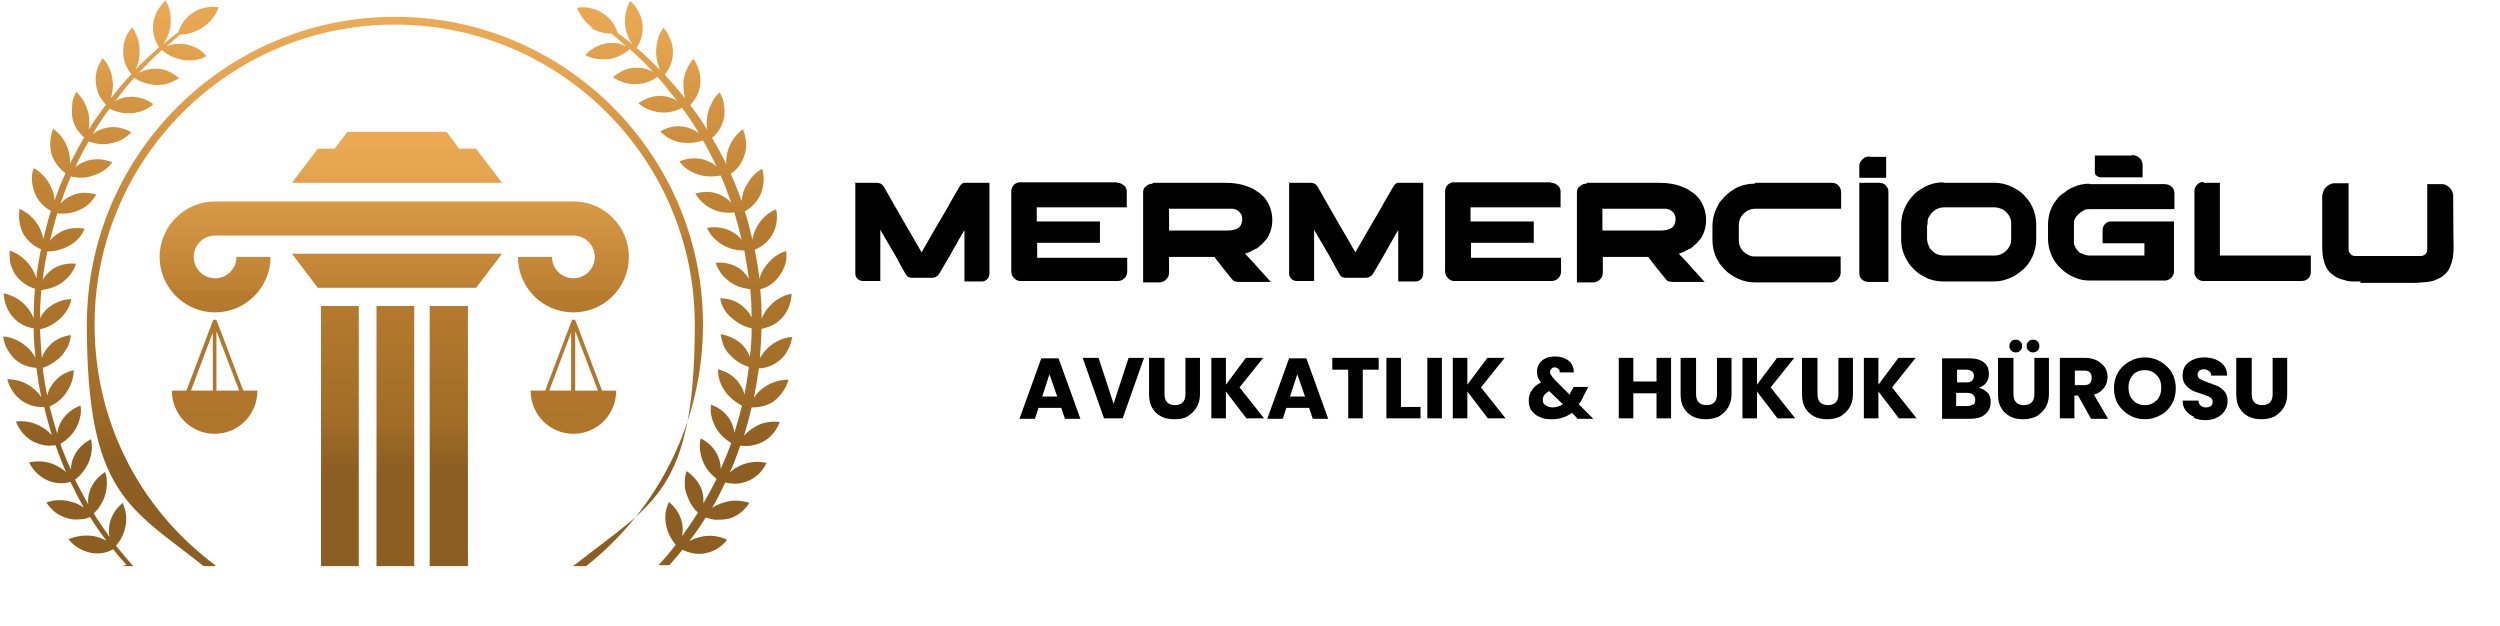
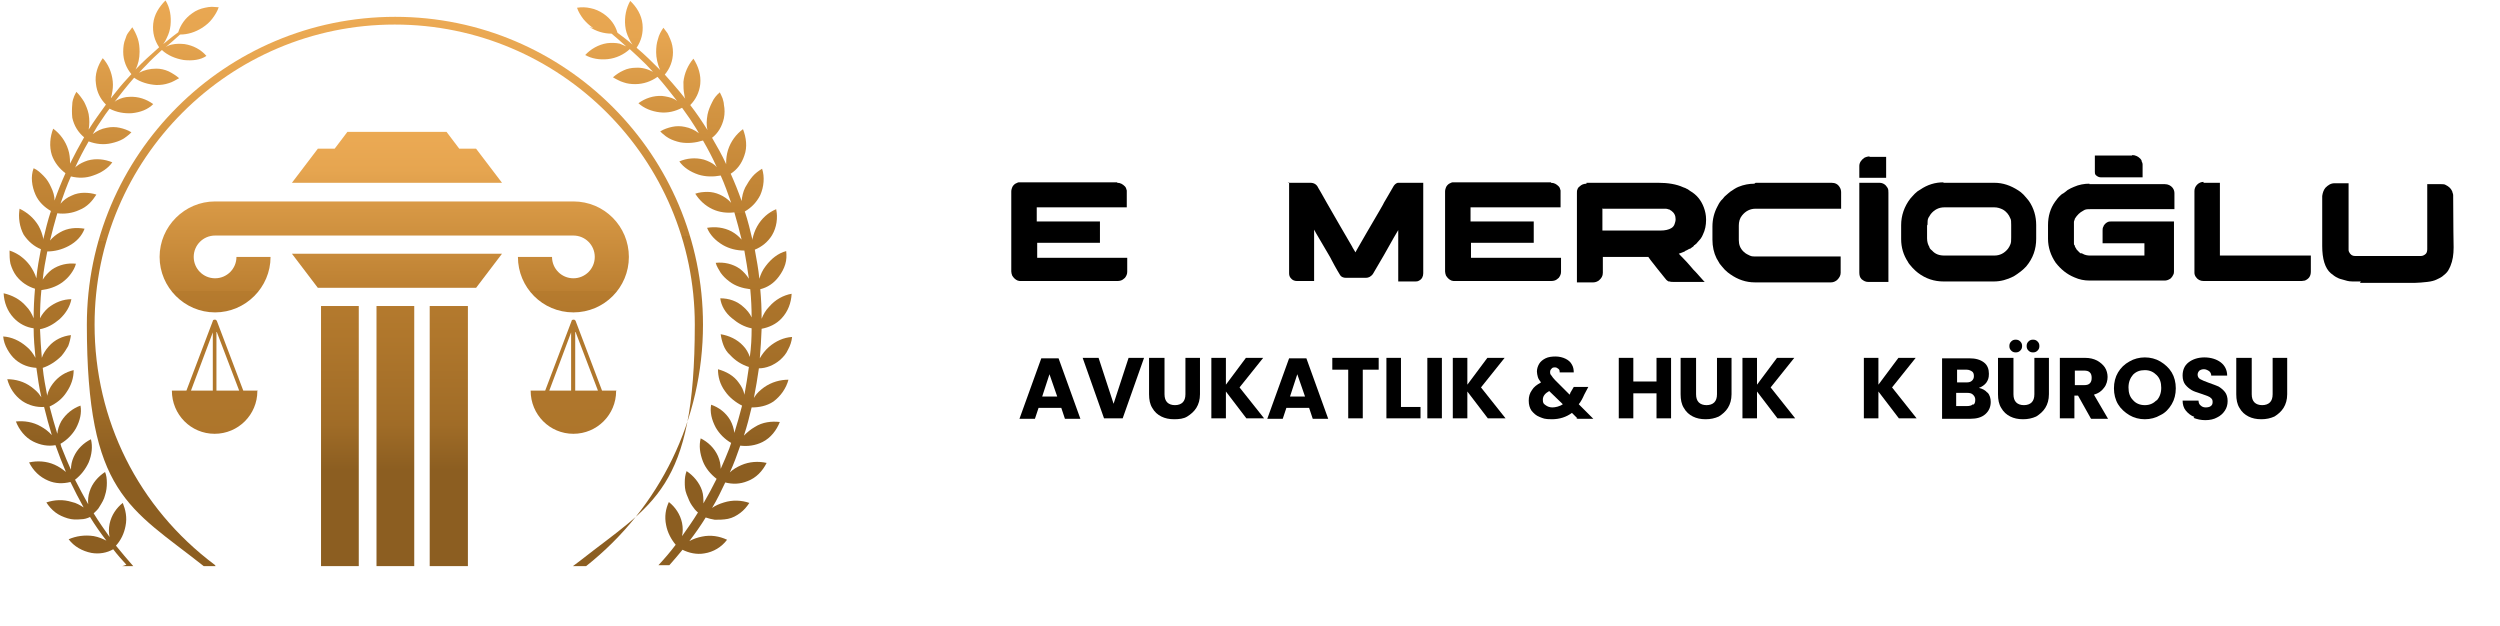
<svg xmlns="http://www.w3.org/2000/svg" id="katman_2" data-name="katman 2" version="1.1" viewBox="0 0 549.8 137.6">
  <defs>
    <style>
      .cls-1 {
        fill: url(#Adsız_degrade_3);
      }

      .cls-1, .cls-2, .cls-3, .cls-4, .cls-5, .cls-6, .cls-7, .cls-8, .cls-9, .cls-10, .cls-11, .cls-12 {
        stroke-width: 0px;
      }

      .cls-2 {
        fill: url(#Adsız_degrade_4);
      }

      .cls-3 {
        fill: url(#Adsız_degrade_2);
      }

      .cls-4 {
        fill: url(#Adsız_degrade_5);
      }

      .cls-5 {
        fill: url(#Adsız_degrade_8);
      }

      .cls-6 {
        fill: url(#Adsız_degrade_6);
      }

      .cls-7 {
        fill: url(#Adsız_degrade_7);
      }

      .cls-8 {
        fill: url(#Adsız_degrade_9);
      }

      .cls-9 {
        fill: url(#Adsız_degrade);
      }

      .cls-10 {
        fill: url(#Adsız_degrade_11);
      }

      .cls-11 {
        fill: url(#Adsız_degrade_10);
      }

      .cls-12 {
        fill: #000;
      }
    </style>
    <linearGradient id="Adsız_degrade" data-name="Adsız degrade" x1="74.7" y1="114.2" x2="74.7" y2="14.7" gradientTransform="translate(0 137.9) scale(1 -1)" gradientUnits="userSpaceOnUse">
      <stop offset="0" stop-color="#ecaa54" />
      <stop offset=".1" stop-color="#e6a550" />
      <stop offset=".2" stop-color="#d69744" />
      <stop offset=".4" stop-color="#bc8032" />
      <stop offset=".4" stop-color="#b67b2e" />
      <stop offset=".5" stop-color="#b0772c" />
      <stop offset=".7" stop-color="#a06c27" />
      <stop offset=".8" stop-color="#8c5e21" />
    </linearGradient>
    <linearGradient id="Adsız_degrade_2" data-name="Adsız degrade 2" x1="87" y1="114.2" x2="87" y2="14.7" gradientTransform="translate(0 137.9) scale(1 -1)" gradientUnits="userSpaceOnUse">
      <stop offset="0" stop-color="#ecaa54" />
      <stop offset=".1" stop-color="#e6a550" />
      <stop offset=".2" stop-color="#d69744" />
      <stop offset=".4" stop-color="#bc8032" />
      <stop offset=".4" stop-color="#b67b2e" />
      <stop offset=".5" stop-color="#b0772c" />
      <stop offset=".7" stop-color="#a06c27" />
      <stop offset=".8" stop-color="#8c5e21" />
    </linearGradient>
    <linearGradient id="Adsız_degrade_3" data-name="Adsız degrade 3" x1="98.7" y1="114.2" x2="98.7" y2="14.7" gradientTransform="translate(0 137.9) scale(1 -1)" gradientUnits="userSpaceOnUse">
      <stop offset="0" stop-color="#ecaa54" />
      <stop offset=".1" stop-color="#e6a550" />
      <stop offset=".2" stop-color="#d69744" />
      <stop offset=".4" stop-color="#bc8032" />
      <stop offset=".4" stop-color="#b67b2e" />
      <stop offset=".5" stop-color="#b0772c" />
      <stop offset=".7" stop-color="#a06c27" />
      <stop offset=".8" stop-color="#8c5e21" />
    </linearGradient>
    <linearGradient id="Adsız_degrade_4" data-name="Adsız degrade 4" x1="86.7" y1="109.3" x2="86.7" y2="21" gradientTransform="translate(0 137.9) scale(1 -1)" gradientUnits="userSpaceOnUse">
      <stop offset="0" stop-color="#ecaa54" />
      <stop offset=".1" stop-color="#e6a550" />
      <stop offset=".2" stop-color="#d69744" />
      <stop offset=".4" stop-color="#bc8032" />
      <stop offset=".4" stop-color="#b67b2e" />
      <stop offset=".5" stop-color="#b0772c" />
      <stop offset=".7" stop-color="#a06c27" />
      <stop offset=".8" stop-color="#8c5e21" />
    </linearGradient>
    <linearGradient id="Adsız_degrade_5" data-name="Adsız degrade 5" x1="87.3" y1="109.3" x2="87.3" y2="21" gradientTransform="translate(0 137.9) scale(1 -1)" gradientUnits="userSpaceOnUse">
      <stop offset="0" stop-color="#ecaa54" />
      <stop offset=".1" stop-color="#e6a550" />
      <stop offset=".2" stop-color="#d69744" />
      <stop offset=".4" stop-color="#bc8032" />
      <stop offset=".4" stop-color="#b67b2e" />
      <stop offset=".5" stop-color="#b0772c" />
      <stop offset=".7" stop-color="#a06c27" />
      <stop offset=".8" stop-color="#8c5e21" />
    </linearGradient>
    <linearGradient id="Adsız_degrade_6" data-name="Adsız degrade 6" x1="87.3" y1="109.3" x2="87.3" y2="21" gradientTransform="translate(0 137.9) scale(1 -1)" gradientUnits="userSpaceOnUse">
      <stop offset="0" stop-color="#ecaa54" />
      <stop offset=".1" stop-color="#e6a550" />
      <stop offset=".2" stop-color="#d69744" />
      <stop offset=".4" stop-color="#bc8032" />
      <stop offset=".4" stop-color="#b67b2e" />
      <stop offset=".5" stop-color="#b0772c" />
      <stop offset=".7" stop-color="#a06c27" />
      <stop offset=".8" stop-color="#8c5e21" />
    </linearGradient>
    <linearGradient id="Adsız_degrade_7" data-name="Adsız degrade 7" x1="124.3" y1="271.3" x2="128" y2="-159.5" gradientTransform="translate(0 137.9) scale(1 -1)" gradientUnits="userSpaceOnUse">
      <stop offset="0" stop-color="#ecaa54" />
      <stop offset=".1" stop-color="#e6a550" />
      <stop offset=".2" stop-color="#d69744" />
      <stop offset=".4" stop-color="#bc8032" />
      <stop offset=".4" stop-color="#b67b2e" />
      <stop offset=".5" stop-color="#b0772c" />
      <stop offset=".7" stop-color="#a06c27" />
      <stop offset=".8" stop-color="#8c5e21" />
    </linearGradient>
    <linearGradient id="Adsız_degrade_8" data-name="Adsız degrade 8" x1="45.4" y1="271.3" x2="49.1" y2="-159.5" gradientTransform="translate(0 137.9) scale(1 -1)" gradientUnits="userSpaceOnUse">
      <stop offset="0" stop-color="#ecaa54" />
      <stop offset=".1" stop-color="#e6a550" />
      <stop offset=".2" stop-color="#d69744" />
      <stop offset=".4" stop-color="#bc8032" />
      <stop offset=".4" stop-color="#b67b2e" />
      <stop offset=".5" stop-color="#b0772c" />
      <stop offset=".7" stop-color="#a06c27" />
      <stop offset=".8" stop-color="#8c5e21" />
    </linearGradient>
    <linearGradient id="Adsız_degrade_9" data-name="Adsız degrade 9" x1="86.1" y1="134.1" x2="87.2" y2="12.5" gradientTransform="translate(0 137.9) scale(1 -1)" gradientUnits="userSpaceOnUse">
      <stop offset="0" stop-color="#ecaa54" />
      <stop offset=".1" stop-color="#e6a550" />
      <stop offset=".2" stop-color="#d69744" />
      <stop offset=".4" stop-color="#bc8032" />
      <stop offset=".4" stop-color="#b67b2e" />
      <stop offset=".5" stop-color="#b0772c" />
      <stop offset=".7" stop-color="#a06c27" />
      <stop offset=".8" stop-color="#8c5e21" />
    </linearGradient>
    <linearGradient id="Adsız_degrade_10" data-name="Adsız degrade 10" x1="23.7" y1="142.9" x2="23.7" y2="13.1" gradientTransform="translate(0 137.9) scale(1 -1)" gradientUnits="userSpaceOnUse">
      <stop offset="0" stop-color="#ecaa54" />
      <stop offset=".1" stop-color="#e6a550" />
      <stop offset=".2" stop-color="#d69744" />
      <stop offset=".4" stop-color="#bc8032" />
      <stop offset=".4" stop-color="#b67b2e" />
      <stop offset=".5" stop-color="#b0772c" />
      <stop offset=".7" stop-color="#a06c27" />
      <stop offset=".8" stop-color="#8c5e21" />
    </linearGradient>
    <linearGradient id="Adsız_degrade_11" data-name="Adsız degrade 11" x1="654" y1="142.9" x2="654" y2="13.1" gradientTransform="translate(803.7 137.9) rotate(-180)" gradientUnits="userSpaceOnUse">
      <stop offset="0" stop-color="#ecaa54" />
      <stop offset=".1" stop-color="#e6a550" />
      <stop offset=".2" stop-color="#d69744" />
      <stop offset=".4" stop-color="#bc8032" />
      <stop offset=".4" stop-color="#b67b2e" />
      <stop offset=".5" stop-color="#b0772c" />
      <stop offset=".7" stop-color="#a06c27" />
      <stop offset=".8" stop-color="#8c5e21" />
    </linearGradient>
  </defs>
  <g>
    <g>
      <g>
        <g>
          <rect class="cls-9" x="70.6" y="67.3" width="8.3" height="57.2" />
          <rect class="cls-3" x="82.8" y="67.3" width="8.3" height="57.2" />
          <polyline class="cls-1" points="102.9 124.5 102.9 67.3 94.5 67.3 94.5 124.5" />
        </g>
        <path class="cls-2" d="M126.1,44.3H47.3c-6.7,0-12.2,5.5-12.2,12.2s5.5,12.2,12.2,12.2,12.2-5.5,12.2-12.2h-7.5c0,2.6-2.1,4.7-4.7,4.7s-4.7-2.1-4.7-4.7,2.1-4.7,4.7-4.7h78.8c2.6,0,4.7,2.1,4.7,4.7s-2.1,4.7-4.7,4.7-4.7-2.1-4.7-4.7h-7.5c0,6.7,5.4,12.2,12.2,12.2s12.2-5.5,12.2-12.2-5.4-12.2-12.2-12.2Z" />
        <polygon class="cls-4" points="110.4 55.8 64.2 55.8 69.9 63.3 104.7 63.3 110.4 55.8" />
        <polygon class="cls-6" points="104.7 32.7 101 32.7 98.2 29 76.4 29 73.6 32.7 69.9 32.7 64.2 40.2 110.4 40.2 104.7 32.7" />
      </g>
      <g>
        <path class="cls-7" d="M135.6,85.9h-3.2l-5.8-15.3c0-.1-.2-.2-.3-.3,0,0-.2,0-.2,0-.2,0-.4.1-.4.3,0,0,0,0,0,0l-5.8,15.3h-3.2c0,5.3,4.2,9.5,9.4,9.5s9.4-4.2,9.4-9.4h0c0,0,0,0,0,0ZM131.5,85.9h-5v-13.1l5,13.1ZM125.6,73.1v12.8h-4.8l4.8-12.8Z" />
        <path class="cls-5" d="M56.7,85.9h-3.2l-5.8-15.3c0-.1-.2-.2-.3-.3,0,0-.2,0-.2,0-.2,0-.4.1-.4.3,0,0,0,0,0,0l-5.8,15.3h-3.2c0,5.3,4.2,9.5,9.4,9.5s9.4-4.2,9.4-9.4h0c0,0,0,0,0,0ZM52.6,85.9h-5v-13.1l5,13.1ZM46.8,73.1v12.8h-4.8l4.8-12.8Z" />
      </g>
    </g>
    <g>
      <path class="cls-8" d="M44.8,124.5h2.6c0-.1-.1-.2-.2-.3-16.8-12.6-26.4-31.8-26.4-52.8,0-36.4,29.6-66,66-66s66,29.6,66,66-9.2,39.3-25.2,51.9c-.4.3-1.3,1-1.6,1.2h2.9c16.3-12.9,25.7-32.3,25.7-53.1,0-37.3-30.3-67.7-67.7-67.7S19.1,34.1,19.1,71.4s9.4,40.2,25.7,53.1Z" />
      <g>
        <path class="cls-11" d="M26.9,124.5h2.4c-1.3-1.5-2.6-3-3.8-4.5,1.1-1.2,1.8-2.7,2.1-4.3.4-1.9,0-3.6-.6-5.1-1.4,1.1-2.5,2.7-2.9,4.6-.2,1-.2,1.9,0,2.9-1.2-1.7-2.4-3.4-3.5-5.2.5-.5,1-.9,1.3-1.5.5-.8,1-1.6,1.2-2.5.3-.9.4-1.8.4-2.7,0-.9-.1-1.7-.4-2.4-1.5,1-2.8,2.4-3.4,4.3-.3.9-.4,1.9-.3,2.8-1-1.8-2-3.6-2.9-5.4,1.3-1,2.3-2.3,3-3.8.7-1.7.9-3.5.5-5.1-1.6.8-3,2.1-3.8,3.9-.4.9-.6,1.8-.6,2.8-.7-1.5-1.3-3-1.9-4.5-.2-.4-.3-.8-.4-1.2,1.4-.8,2.6-2,3.4-3.4.9-1.7,1.3-3.4,1-5-1.7.6-3.2,1.8-4.2,3.4-.5.9-.8,1.8-.9,2.8-.6-2-1.2-4-1.7-6,1.5-.7,2.8-1.7,3.7-3.1,1.1-1.6,1.6-3.2,1.6-4.9-1.8.4-3.4,1.4-4.6,3-.6.8-1,1.6-1.2,2.5,0,0,0,0,0,.2-.4-2.1-.8-4.1-1-6.2,1.5-.5,2.9-1.4,4.1-2.6.6-.7,1.1-1.5,1.5-2.2.3-.8.5-1.6.6-2.4-1.8.2-3.6,1-4.9,2.5-.7.8-1.2,1.6-1.5,2.5-.2-2.1-.3-4.2-.4-6.3,1.6-.3,3-1.1,4.3-2.2,1.4-1.3,2.3-2.8,2.6-4.4-1.8,0-3.6.7-5.1,1.9-.8.7-1.4,1.5-1.8,2.3,0-2.1.1-4.2.3-6.2,1.6-.2,3.2-.7,4.6-1.7.8-.6,1.4-1.2,1.9-1.9.5-.7.9-1.4,1.1-2.2-1.8-.2-3.7.2-5.3,1.3-.8.6-1.5,1.4-2,2.2.2-2.1.6-4.2,1-6.2,1.6,0,3.2-.4,4.7-1.2,1.7-.9,2.9-2.2,3.5-3.8-1.8-.3-3.7-.2-5.4.8-.9.5-1.6,1.1-2.2,1.8,0,0,0,0,0,0,.5-2,1-4,1.6-6,1.6.2,3.3,0,4.8-.7,1.8-.7,2.9-2,3.8-3.4-.9-.3-1.8-.4-2.7-.4-.9,0-1.9.2-2.7.6-1,.4-1.8,1-2.5,1.8.7-2,1.4-4,2.3-6,1.6.4,3.3.4,4.9-.2,1.8-.6,3.3-1.6,4.2-2.9-1.7-.7-3.6-.9-5.4-.4-.9.3-1.8.7-2.5,1.3-.1,0-.2.2-.3.3.9-2,1.9-3.9,3-5.8,1.6.6,3.3.8,5,.4.9-.2,1.8-.5,2.5-.9.4-.2.7-.5,1-.7.3-.2.6-.5.9-.8-.8-.5-1.7-.8-2.6-1-.9-.2-1.9-.2-2.8,0-1.2.2-2.2.7-3.1,1.4.6-1.1,1.3-2.2,2-3.2.5-.8,1.1-1.6,1.7-2.4,1.5.8,3.2,1.1,4.9,1,1.9-.2,3.5-.8,4.7-2-1.5-1.1-3.3-1.7-5.2-1.6-1,0-1.9.3-2.7.7-.2.1-.4.2-.6.4,1.4-1.8,2.8-3.6,4.3-5.3,1.4,1,3.2,1.5,4.9,1.6,1,0,1.8-.1,2.7-.4.4-.1.8-.3,1.2-.5.4-.2.7-.4,1.1-.6-.7-.6-1.5-1.1-2.3-1.5-.9-.4-1.8-.6-2.7-.6-1.4,0-2.7.3-3.8.9.5-.6,1-1.1,1.5-1.6,1.1-1.2,2.3-2.3,3.5-3.4,1.3,1.2,3,1.9,4.8,2.2,1.9.2,3.7,0,5-.9-1.2-1.4-2.9-2.3-4.8-2.6-1-.1-1.9-.1-2.8.1-.5.1-1,.3-1.4.6,1.1-.9,2.2-1.9,3.2-2.8,1.7,0,3.3-.5,4.9-1.5.9-.6,1.6-1.2,2.2-2,.6-.8,1.1-1.6,1.4-2.5-.5,0-1-.1-1.5-.1-.5,0-1,.1-1.5.2-1,.2-2,.6-2.8,1.2-1.6,1.1-2.6,2.6-3.1,4.2-.4.3-.8.6-1.2.9-.7.6-1.4,1.1-2.1,1.7.3-.4.6-.9.8-1.4.4-.8.7-1.7.8-2.7.2-2-.1-3.9-1.1-5.5-1.4,1.4-2.5,3.1-2.7,5.1-.2,2,.3,3.7,1.3,5.2-1.8,1.6-3.6,3.2-5.2,4.9.6-1.1.9-2.5.9-3.9,0-1-.1-2-.4-2.9-.3-.9-.7-1.7-1.2-2.5-.3.4-.6.8-.9,1.2-.3.4-.5.9-.6,1.3-.4.9-.5,1.9-.5,2.9,0,1.9.7,3.6,1.8,4.9-1.1,1.2-2.3,2.5-3.3,3.8-.4.5-.8,1-1.2,1.5,0-.3.2-.6.2-.9.2-.9.3-1.8.2-2.8-.2-2-1-3.8-2.2-5.1-1.1,1.6-1.8,3.6-1.5,5.6.2,1.9,1,3.4,2.2,4.6-1.3,1.8-2.6,3.6-3.8,5.5.2-1.1.2-2.2,0-3.4-.2-1-.6-1.9-1-2.7-.5-.8-1-1.5-1.7-2.2-.2.4-.5.9-.6,1.3-.2.5-.3,1-.3,1.4-.1,1-.1,2,0,3,.4,1.8,1.3,3.2,2.6,4.3-1.1,1.9-2.1,3.8-3.1,5.8v-.3c0-.9-.1-1.9-.4-2.8-.6-1.9-1.8-3.5-3.3-4.6-.7,1.8-.9,3.9-.3,5.8.6,1.7,1.7,3,3,4-.9,2-1.7,4-2.4,6,0-1-.3-2-.8-3-.4-.9-.9-1.7-1.6-2.4s-1.3-1.3-2.2-1.7c-.7,1.8-.4,4,.4,5.8.7,1.6,2,2.8,3.4,3.6-.7,2.1-1.2,4.2-1.7,6.3,0-.1,0-.2,0-.3-.2-.9-.5-1.8-1-2.7-1-1.7-2.5-3-4.2-3.8-.3,2,0,4,.9,5.7,1,1.5,2.3,2.6,3.8,3.2-.4,2.1-.8,4.2-1,6.4-.3-1-.8-1.9-1.4-2.8-1.2-1.6-2.7-2.7-4.5-3.3,0,1,0,2,.2,2.9.3,1,.7,1.9,1.3,2.7,1.1,1.4,2.5,2.3,4.1,2.8-.2,2.2-.3,4.4-.3,6.5-.4-1-.9-1.9-1.7-2.7-1.3-1.5-3.1-2.4-4.9-2.8.1,2,.8,3.9,2.2,5.4,1.2,1.3,2.8,2.1,4.4,2.3,0,2.2.2,4.4.4,6.5-.5-.9-1.1-1.8-2-2.5-1.5-1.3-3.3-2.1-5.1-2.2.1,1,.4,1.9.9,2.8.5.9,1.1,1.7,1.8,2.3,1.4,1.2,3,1.7,4.6,1.8.3,2.2.6,4.3,1.1,6.5,0,0-.1-.2-.2-.3-.5-.8-1.2-1.4-2-2-1.6-1.2-3.5-1.7-5.3-1.7.5,1.9,1.6,3.6,3.3,4.8,1.5,1,3.2,1.4,4.8,1.3.5,2.1,1.1,4.2,1.7,6.2-.7-.8-1.5-1.4-2.4-1.9-1.7-1-3.7-1.3-5.5-1.1.7,1.8,2,3.5,3.8,4.4,1.6.8,3.3,1.1,4.9.8.7,2,1.5,4,2.3,5.9-.7-.6-1.6-1.2-2.5-1.6-1.8-.8-3.8-.9-5.6-.5.9,1.8,2.3,3.2,4.2,4,1.6.7,3.3.7,4.9.3.9,1.9,1.9,3.8,2.9,5.6-.8-.5-1.6-1-2.6-1.2-1.9-.6-3.8-.5-5.6.1.5.8,1.2,1.6,2,2.2.8.6,1.7,1,2.7,1.3s1.9.3,2.9.2c.7,0,1.4-.2,2-.5,1.1,1.8,2.3,3.5,3.6,5.2-.8-.4-1.7-.8-2.8-1-2-.3-3.9,0-5.5.7,1.2,1.6,3,2.6,5,3,1.7.3,3.4,0,4.8-.8.9,1.2,1.9,2.3,2.9,3.4h0Z" />
        <path class="cls-10" d="M129.6,5.9c1.5,1,3.2,1.5,4.9,1.5,1.1.9,2.2,1.9,3.2,2.8-.5-.2-.9-.4-1.4-.6-.9-.2-1.9-.2-2.8-.1-1.9.3-3.6,1.3-4.8,2.6,1.4.8,3.2,1.1,5,.9,1.8-.2,3.5-1,4.8-2.2,1.2,1.1,2.4,2.2,3.6,3.4.5.5,1,1.1,1.5,1.6-1.1-.6-2.4-1-3.8-.9-.9,0-1.9.2-2.7.6-.9.4-1.6.9-2.3,1.5.3.2.7.4,1.1.6.4.2.8.4,1.2.5.8.3,1.7.4,2.6.4,1.8,0,3.5-.6,4.9-1.6,1.5,1.7,2.9,3.5,4.3,5.3-.2-.1-.4-.3-.6-.4-.8-.4-1.8-.6-2.7-.7-1.9-.1-3.7.5-5.2,1.6,1.2,1.1,2.9,1.8,4.7,2,1.7.2,3.4-.2,4.9-1,.6.8,1.1,1.6,1.7,2.4.7,1.1,1.4,2.1,2,3.2-.9-.7-2-1.2-3.1-1.4-.9-.2-1.9-.2-2.8,0-.9.2-1.8.5-2.6,1,.3.3.6.6.9.8.3.3.7.5,1,.7.7.4,1.6.7,2.5.9,1.7.3,3.4.1,5-.4,1.1,1.9,2.1,3.8,3,5.8-.1,0-.2-.2-.3-.3-.7-.6-1.6-1-2.5-1.3-1.9-.5-3.8-.3-5.4.4.9,1.3,2.4,2.3,4.2,2.9,1.6.5,3.3.5,4.9.2.9,2,1.6,4,2.3,6-.7-.8-1.6-1.4-2.5-1.8-.9-.4-1.8-.6-2.7-.6-.9,0-1.9.1-2.7.4.9,1.4,2.1,2.6,3.8,3.4,1.5.7,3.2.9,4.8.7.6,2,1.1,4,1.6,6,0,0,0,0,0,0-.6-.7-1.3-1.3-2.2-1.8-1.7-.9-3.6-1.1-5.4-.8.6,1.5,1.8,2.8,3.5,3.8,1.4.8,3,1.2,4.7,1.2.4,2.1.7,4.2,1,6.2-.5-.8-1.2-1.6-2-2.2-1.6-1.1-3.5-1.5-5.3-1.3.2.8.7,1.5,1.1,2.2.5.7,1.1,1.3,1.9,1.9,1.3,1,2.9,1.5,4.6,1.7.2,2.1.3,4.2.3,6.2-.4-.9-1.1-1.7-1.8-2.3-1.4-1.3-3.2-1.9-5.1-1.9.2,1.6,1.1,3.2,2.6,4.4,1.3,1.1,2.7,1.9,4.3,2.2,0,2.1-.1,4.2-.4,6.3-.3-.9-.8-1.8-1.5-2.5-1.3-1.4-3.1-2.2-4.9-2.5.1.8.3,1.6.6,2.4.3.8.8,1.6,1.5,2.2,1.1,1.2,2.5,2.1,4.1,2.6-.3,2.1-.6,4.1-1,6.2,0,0,0,0,0-.2-.2-.9-.6-1.7-1.2-2.5-1.1-1.6-2.8-2.5-4.6-3,0,1.6.4,3.3,1.6,4.9.9,1.3,2.3,2.4,3.7,3.1-.5,2-1.1,4-1.7,6-.1-.9-.4-1.9-.9-2.8-1-1.7-2.5-2.8-4.2-3.4-.3,1.6.1,3.3,1,5,.8,1.4,2,2.6,3.4,3.4-.1.4-.3.8-.4,1.2-.6,1.5-1.2,3-1.9,4.5,0-.9-.2-1.9-.6-2.8-.8-1.8-2.2-3.1-3.8-3.9-.4,1.6-.2,3.3.5,5.1.6,1.5,1.7,2.8,3,3.8-.9,1.8-1.9,3.7-2.9,5.4,0-.9,0-1.9-.3-2.8-.6-1.8-1.9-3.3-3.4-4.3-.3.8-.4,1.6-.4,2.4,0,.8,0,1.7.4,2.7s.7,1.8,1.2,2.5c.4.6.8,1.1,1.3,1.5-1.1,1.8-2.3,3.5-3.5,5.2.2-.9.2-1.9,0-2.9-.4-1.9-1.5-3.5-2.9-4.6-.7,1.5-1,3.2-.6,5.1.3,1.6,1.1,3.1,2.1,4.3-1.2,1.6-2.5,3.1-3.8,4.5h2.4c1-1.1,1.9-2.2,2.9-3.4,1.4.7,3.1,1.1,4.8.8,2-.3,3.8-1.4,5-3-1.7-.8-3.6-1.1-5.5-.7-1,.2-1.9.5-2.8,1,1.3-1.7,2.5-3.4,3.6-5.2.6.2,1.3.4,2,.5.9,0,1.9,0,2.9-.2s1.9-.7,2.7-1.3c.8-.6,1.4-1.3,2-2.2-1.7-.6-3.7-.7-5.6-.1-1,.3-1.9.7-2.6,1.2,1.1-1.8,2-3.7,2.9-5.6,1.6.4,3.2.4,4.9-.3,1.9-.7,3.3-2.2,4.2-4-1.8-.4-3.8-.3-5.6.5-.9.4-1.8.9-2.5,1.6.9-1.9,1.6-3.9,2.3-5.9,1.6.2,3.3,0,4.9-.8,1.8-.9,3.1-2.6,3.8-4.4-1.8-.2-3.8,0-5.5,1.1-.9.5-1.7,1.2-2.4,1.9.7-2.1,1.2-4.1,1.7-6.2,1.6,0,3.3-.3,4.8-1.3,1.6-1.2,2.8-2.9,3.3-4.8-1.8,0-3.7.5-5.4,1.7-.8.6-1.5,1.2-2,2,0,0-.1.2-.2.3.4-2.1.8-4.3,1.1-6.5,1.6,0,3.3-.7,4.6-1.8.8-.7,1.4-1.4,1.8-2.3.5-.9.8-1.8.9-2.8-1.8.1-3.6.9-5.1,2.2-.8.7-1.5,1.6-2,2.5.2-2.2.3-4.3.4-6.5,1.6-.3,3.2-1,4.4-2.3,1.4-1.5,2.1-3.4,2.2-5.4-1.8.3-3.6,1.3-4.9,2.8-.8.8-1.3,1.7-1.7,2.7,0-2.2-.1-4.4-.3-6.5,1.6-.4,3-1.3,4.1-2.8.6-.8,1.1-1.7,1.4-2.7.3-1,.3-1.9.2-2.9-1.8.5-3.3,1.7-4.5,3.3-.7.9-1.1,1.8-1.4,2.8-.2-2.1-.6-4.2-1-6.4,1.5-.6,2.9-1.7,3.8-3.2,1-1.7,1.3-3.8.9-5.7-1.7.7-3.2,2-4.2,3.8-.5.9-.8,1.8-1,2.7,0,.1,0,.2,0,.3-.5-2.1-1-4.2-1.7-6.3,1.4-.8,2.6-2,3.4-3.6.8-1.8,1-4,.4-5.8-.8.5-1.5,1-2.1,1.7-.6.7-1.1,1.5-1.6,2.4-.5,1-.7,2-.8,3-.7-2-1.5-4-2.4-6,1.4-.9,2.4-2.2,3-4,.7-1.9.4-4-.3-5.8-1.5,1.1-2.7,2.7-3.3,4.6-.3,1-.4,1.9-.4,2.8v.3c-.9-2-2-3.9-3.1-5.8,1.3-1,2.2-2.5,2.6-4.3.2-1,.2-2,0-3,0-.5-.2-1-.3-1.4-.2-.5-.4-.9-.6-1.3-.7.6-1.3,1.3-1.7,2.2-.4.8-.8,1.7-1,2.7-.2,1.2-.3,2.3,0,3.4-1.2-1.9-2.4-3.7-3.8-5.5,1.2-1.2,2-2.8,2.2-4.6.2-2-.4-3.9-1.5-5.6-1.2,1.4-2,3.2-2.2,5.1,0,1,0,1.9.2,2.8,0,.3.1.6.2.9-.4-.5-.8-1-1.2-1.5-1.1-1.3-2.2-2.6-3.3-3.8,1.1-1.3,1.8-3,1.8-4.9,0-1-.2-2-.6-2.9-.2-.5-.4-.9-.6-1.3-.3-.4-.6-.8-.9-1.2-.5.7-1,1.6-1.2,2.5-.3.9-.4,1.8-.4,2.9s.3,2.7.9,3.9c-1.7-1.7-3.4-3.4-5.2-4.9,1-1.5,1.5-3.2,1.3-5.2-.2-2-1.3-3.8-2.7-5.1-.9,1.6-1.3,3.5-1.1,5.5.1,1,.4,1.9.8,2.7.2.5.5,1,.8,1.4-.7-.6-1.4-1.2-2.1-1.7-.4-.3-.8-.6-1.2-.9-.5-1.7-1.5-3.1-3.1-4.2-.9-.6-1.8-1-2.8-1.2-.5-.1-1-.2-1.5-.2-.5,0-1,0-1.5.1.3.9.8,1.7,1.4,2.5.6.7,1.3,1.4,2.2,2h0Z" />
      </g>
    </g>
  </g>
  <g>
    <g>
-       <path class="cls-12" d="M187.8,40.2h5c.8,0,1.4.4,1.7,1.1.1.2.8,1.3,2,3.5,1.8,3.1,3.6,6.3,5.5,9.5,0,.1.3.5.7,1.2h0c0-.1.9-1.6,2.5-4.4,2.4-4.1,3.7-6.3,3.8-6.6.1-.2.8-1.3,2.1-3.6.2-.3.5-.6.9-.7.2,0,.4,0,.7,0h4.9s0,0,0,0v19.9c0,.7-.3,1.3-.9,1.6-.3.2-.6.2-.8.2h-3.8s0,0,0,0v-11.3c-.2.3-1.3,2.2-3.2,5.6l-2.4,4.1c-.4.5-.9.8-1.5.8h-4.4c-.6,0-1.1-.2-1.4-.8,0,0-.7-1.1-1.8-3.2,0-.1-.9-1.6-2.6-4.5-.6-1-1-1.7-1.2-2.1v11.3s0,0,0,0h-3.8c-.5,0-1-.2-1.3-.6-.3-.3-.4-.7-.4-1.1v-20s0,0,0,0Z" />
      <path class="cls-12" d="M245.7,40.2c.7,0,1.2.3,1.7.8.2.2.3.5.4.9,0,.1,0,.3,0,.5v3.2h-19.8v3.1h13.9v4.7h-13.8v3.3h19.8s0,0,0,0v3.1c0,.5-.2.9-.5,1.3-.2.2-.4.3-.5.4-.3.2-.7.3-1.2.3h-21.3c-.1,0-.3,0-.6-.1-.5-.2-.9-.6-1.2-1.1-.1-.3-.2-.6-.2-.9v-11c0-.5,0-2.3,0-5.2v-1.4c0-.3.1-.7.3-1.1.2-.3.5-.6.8-.7.2-.1.4-.2.5-.2,0,0,.2,0,.3,0h21.4Z" />
-       <path class="cls-12" d="M253.5,40.2h15.8c2.1,0,4,.3,5.5,1,.3.1.6.2.7.3.3.1.5.3.8.5,1.4.8,2.4,2,3,3.6.3.8.5,1.7.5,2.6v.2c0,1.1-.2,2.2-.7,3.2-.1.3-.3.6-.5.9-.2.2-.4.5-.7.8-.1.1-.2.3-.4.4l-.2.2h-.1c0,0-.2.3-.2.3-.2.1-.4.3-.7.5,0,0,0,0-.1,0-.3.1-.5.3-.8.4-.1,0-.2.1-.3.2-.4.2-.8.3-1.3.5,1.3,1.3,2.2,2.3,2.7,2.9.3.4.6.7,1,1.1.6.7,1.2,1.3,1.7,1.9.2.2.3.3.3.3h-6.8c-.4,0-.7,0-.9-.1,0,0-.1,0-.2,0,0,0-.1,0-.2-.1-.2-.1-.5-.4-.7-.7-1-1.2-2-2.5-3.1-3.9l-.5-.7s0,0-.2,0c-.6,0-2.6,0-5.8,0h-4v3.5c0,.7-.3,1.2-.9,1.7-.3.2-.7.4-1.2.4h-3.6v-19.6c0-.4,0-.6.1-.8,0-.1.1-.3.2-.4,0-.1.2-.2.3-.3.4-.4.9-.6,1.5-.6ZM257.1,45.8v4.9h12.8c1,0,1.8-.2,2.3-.5.4-.2.7-.6.8-1,.1-.3.2-.6.2-1,0-.8-.3-1.4-1-1.9-.1,0-.2-.1-.3-.2,0,0,0,0,0,0-.2,0-.5-.2-.9-.2-.1,0-.3,0-.5,0h-13.3Z" />
      <path class="cls-12" d="M283.2,40.2h5c.8,0,1.4.4,1.7,1.1.1.2.8,1.3,2,3.5,1.8,3.1,3.6,6.3,5.5,9.5,0,.1.3.5.7,1.2h0c0-.1.9-1.6,2.5-4.4,2.4-4.1,3.7-6.3,3.8-6.6.1-.2.8-1.3,2.1-3.6.2-.3.5-.6.9-.7.2,0,.4,0,.7,0h4.9s0,0,0,0v19.9c0,.7-.3,1.3-.9,1.6-.3.2-.6.2-.8.2h-3.8s0,0,0,0v-11.3c-.2.3-1.3,2.2-3.2,5.6l-2.4,4.1c-.4.5-.9.8-1.5.8h-4.4c-.6,0-1.1-.2-1.4-.8,0,0-.7-1.1-1.8-3.2,0-.1-.9-1.6-2.6-4.5-.6-1-1-1.7-1.2-2.1v11.3s0,0,0,0h-3.8c-.5,0-1-.2-1.3-.6-.3-.3-.4-.7-.4-1.1v-20s0,0,0,0Z" />
      <path class="cls-12" d="M341.1,40.2c.7,0,1.2.3,1.7.8.2.2.3.5.4.9,0,.1,0,.3,0,.5v3.2h-19.8v3.1h13.9v4.7h-13.8v3.3h19.8s0,0,0,0v3.1c0,.5-.2.9-.5,1.3-.2.2-.4.3-.5.4-.3.2-.7.3-1.2.3h-21.3c-.1,0-.3,0-.6-.1-.5-.2-.9-.6-1.2-1.1-.1-.3-.2-.6-.2-.9v-11c0-.5,0-2.3,0-5.2v-1.4c0-.3.1-.7.3-1.1.2-.3.5-.6.8-.7.2-.1.4-.2.5-.2,0,0,.2,0,.3,0h21.4Z" />
      <path class="cls-12" d="M348.9,40.2h15.8c2.1,0,4,.3,5.5,1,.3.1.6.2.7.3.3.1.5.3.8.5,1.4.8,2.4,2,3,3.6.3.8.5,1.7.5,2.6v.2c0,1.1-.2,2.2-.7,3.2-.1.3-.3.6-.5.9-.2.2-.4.5-.7.8-.1.1-.2.3-.4.4l-.2.2h-.1c0,0-.2.3-.2.3-.2.1-.4.3-.7.5,0,0,0,0-.1,0-.3.1-.5.3-.8.4-.1,0-.2.1-.3.2-.4.2-.8.3-1.3.5,1.3,1.3,2.2,2.3,2.7,2.9.3.4.6.7,1,1.1.6.7,1.2,1.3,1.7,1.9.2.2.3.3.3.3h-6.8c-.4,0-.7,0-.9-.1,0,0-.1,0-.2,0,0,0-.1,0-.2-.1-.2-.1-.5-.4-.7-.7-1-1.2-2-2.5-3.1-3.9l-.5-.7s0,0-.2,0c-.6,0-2.6,0-5.8,0h-4v3.5c0,.7-.3,1.2-.9,1.7-.3.2-.7.4-1.2.4h-3.6v-19.6c0-.4,0-.6.1-.8,0-.1.1-.3.2-.4,0-.1.2-.2.3-.3.4-.4.9-.6,1.5-.6ZM352.4,45.8v4.9h12.8c1,0,1.8-.2,2.3-.5.4-.2.7-.6.8-1,.1-.3.2-.6.2-1,0-.8-.3-1.4-1-1.9-.1,0-.2-.1-.3-.2,0,0,0,0,0,0-.2,0-.5-.2-.9-.2-.1,0-.3,0-.5,0h-13.3Z" />
      <path class="cls-12" d="M386.1,40.2h16.7c.8,0,1.4.3,1.8,1,.2.3.3.7.3,1.1v3.6h-18.8c-1.2,0-2.2.5-3,1.5-.5.6-.7,1.4-.7,2.2v3.2c0,1,.3,1.8,1,2.5.3.3.6.5.8.6.2.1.4.2.6.3.4.2.8.2,1,.2h19v3.6c0,.6-.3,1.1-.8,1.6-.4.3-.8.5-1.3.5h-16.8c-1.9,0-3.7-.6-5.4-1.8-.3-.2-.7-.5-1.2-1-.5-.6-.9-1-1.1-1.3-.3-.5-.5-.9-.7-1.2-.6-1.2-.9-2.6-.9-4.1v-2.9c0-1.6.4-3.1,1.1-4.4.2-.4.4-.8.8-1.3,0,0,.2-.2.3-.3.2-.2.3-.4.5-.6.6-.5,1-.9,1.3-1.1.6-.4,1.2-.8,1.7-1,1.2-.5,2.4-.7,3.5-.7Z" />
      <path class="cls-12" d="M411.1,34.5h3.7v4.6h-5.9v-2.6c0-.7.4-1.3,1.1-1.8.4-.2.8-.3,1.2-.3ZM408.9,40.2h4.4c.8,0,1.4.4,1.8,1.1.2.3.2.7.2,1.1v19.6h-4.5c-.5,0-.9-.2-1.4-.6-.4-.4-.5-.9-.5-1.5v-19.6Z" />
      <path class="cls-12" d="M427.4,40.2h11.2c1.9,0,3.6.6,5.3,1.7.3.2.6.4,1,.8,0,0,.1.1.2.2.5.6.9,1,1.1,1.3,1.1,1.6,1.6,3.4,1.6,5.3v3c0,2.3-.7,4.3-2.2,6.1-.5.5-.9.9-1.2,1.1-.5.4-1.1.8-1.6,1.1-1.4.7-2.8,1.1-4.3,1.1h-11.1c-2,0-3.9-.6-5.6-1.9-.3-.2-.7-.6-1.2-1.1-.5-.6-.9-1-1-1.3-1-1.5-1.5-3.2-1.5-5v-3.1c0-2.1.7-4.1,2-5.8.2-.2.5-.6,1-1.1.4-.4.8-.7,1.2-.9,1.6-1.1,3.3-1.6,5.1-1.6ZM423.8,49.6v2.8c0,.8.2,1.4.5,1.9,0,.2.2.5.6.8.7.8,1.6,1.1,2.7,1.1h11c1.2,0,2.2-.5,3-1.5.2-.3.4-.6.5-.9.2-.4.2-.9.2-1.6v-2.7c0-.7,0-1.2-.2-1.5-.3-.8-.9-1.5-1.6-1.9-.6-.3-1.2-.5-1.9-.5h-11c-1.2,0-2.2.5-3,1.5-.2.3-.4.6-.5.8-.2.4-.2.9-.2,1.5Z" />
      <path class="cls-12" d="M459.5,40.5h10.8s5.8,0,5.8,0c.7,0,1.3.3,1.7.8.3.4.4.8.4,1.2v3.5h-18.5c-.6,0-1.1,0-1.5.3-.8.4-1.4,1-1.9,1.8,0,.2-.2.5-.2.7,0,.2,0,.6,0,1.1v2.6c0,.5,0,.8,0,1,0,.2,0,.4.2.5,0,0,0,0,0,.1,0,.2.2.4.3.6,0,.1.2.3.4.5.3.3.4.4.5.5,0,0,.1,0,.2,0,0,0,.2,0,.3.1.5.3,1.1.4,1.6.4h12v-2.7h-9.2v-2.8c0-.3,0-.6.2-.9,0-.2.2-.3.3-.5.2-.2.3-.3.5-.4.3-.2.7-.2,1.1-.2h13.6v11c0,.2,0,.5-.2.8-.1.2-.2.4-.4.6-.2.2-.3.3-.4.3-.3.2-.7.3-1,.3h-16.6c-1.1,0-2.2-.2-3.3-.7-1.7-.7-3-1.8-4.1-3.2-1.1-1.6-1.7-3.4-1.7-5.3v-3c0-1.9.5-3.7,1.6-5.2.2-.2.4-.6.8-1,.4-.4.6-.6.8-.7,0,0,.1,0,.2-.1.4-.3.7-.5.9-.7.5-.3.9-.5,1.4-.7,1.1-.5,2.3-.7,3.4-.7ZM468.9,34.1c.7,0,1.3.3,1.8.8.2.2.3.4.3.6.1.2.2.4.2.7v2.8h-9.2c-.4,0-.8-.2-1.1-.5-.2-.2-.2-.5-.2-.7v-3.6h8.2ZM461.5,35.2h6.1c.5,0,.9.2,1.3.6.1.2.2.3.2.4,0,.1.1.3.1.5v2.1h-6.8c-.3,0-.6-.1-.8-.4-.1-.2-.2-.4-.2-.5v-2.8Z" />
      <path class="cls-12" d="M484.6,40.2h3.6c0,0,0,.1,0,.2,0,0,0,0,0,0v15h0s0,0,0,0c0,0,0,0,0,0h0v.8h20v3.5c0,1-.4,1.6-1.3,2-.2,0-.5.1-.7.1h-21.6c-.7,0-1.3-.3-1.7-.9-.2-.3-.3-.6-.3-.9v-18c0-.5.2-1,.6-1.4.4-.4.9-.6,1.4-.6Z" />
      <path class="cls-12" d="M519.2,61.9c-.8,0-1.4,0-1.8,0-.3,0-.9,0-1.8-.3-.7-.2-1.2-.3-1.5-.5-.5-.2-1-.6-1.5-1-1.3-1.1-1.9-3.2-1.9-6v-11c.1-.7.3-1.3.7-1.8.6-.6,1.2-1,2-1h3.1v14.6c0,.2,0,.3.1.5.3.6.7.9,1.3.9h14.5c.4,0,.8-.2,1.1-.5.2-.2.3-.6.3-1v-14.3h0s0,0,0,0h3.1c.4,0,.7,0,1,.2.6.3,1.1.7,1.4,1.4,0,.2.2.5.2.8,0,6.8.1,10.7.1,11.5,0,1.6-.2,2.9-.7,4.1-.1.3-.3.6-.5,1-.3.5-.8.9-1.3,1.3-.4.3-.9.5-1.3.7-.4.2-1.1.4-2,.5-1,.1-1.9.2-2.6.2h-12.2Z" />
    </g>
    <g>
      <path class="cls-12" d="M233.4,89.7h-5l-.8,2.4h-3.4l4.8-13.3h3.8l4.8,13.3h-3.4l-.8-2.4ZM232.5,87.2l-1.7-4.9-1.6,4.9h3.3Z" />
      <path class="cls-12" d="M251.6,78.7l-4.7,13.3h-4.1l-4.7-13.3h3.5l3.3,10.1,3.3-10.1h3.4Z" />
      <path class="cls-12" d="M256.1,78.7v8c0,.8.2,1.4.6,1.8s1,.6,1.7.6,1.3-.2,1.7-.6c.4-.4.6-1,.6-1.8v-8h3.2v8c0,1.2-.3,2.2-.8,3-.5.8-1.2,1.4-2,1.9s-1.8.6-2.9.6-2-.2-2.8-.6c-.8-.4-1.5-1-2-1.9-.5-.8-.7-1.8-.7-3v-8h3.2Z" />
      <path class="cls-12" d="M274.1,92l-4.5-5.9v5.9h-3.2v-13.3h3.2v5.9l4.4-5.9h3.8l-5.2,6.5,5.4,6.8h-4Z" />
      <path class="cls-12" d="M287.9,89.7h-5l-.8,2.4h-3.4l4.8-13.3h3.8l4.8,13.3h-3.4l-.8-2.4ZM287,87.2l-1.7-4.9-1.6,4.9h3.3Z" />
      <path class="cls-12" d="M303.2,78.7v2.6h-3.5v10.7h-3.2v-10.7h-3.5v-2.6h10.3Z" />
      <path class="cls-12" d="M308.1,89.5h4.3v2.5h-7.5v-13.3h3.2v10.8Z" />
      <path class="cls-12" d="M317.1,78.7v13.3h-3.2v-13.3h3.2Z" />
      <path class="cls-12" d="M327.2,92l-4.5-5.9v5.9h-3.2v-13.3h3.2v5.9l4.4-5.9h3.8l-5.2,6.5,5.4,6.8h-4Z" />
      <path class="cls-12" d="M346.9,92l-1.2-1.2c-1.2.9-2.7,1.4-4.4,1.4s-1.9-.2-2.7-.5c-.8-.3-1.3-.8-1.8-1.4-.4-.6-.6-1.3-.6-2.2s.2-1.6.7-2.3c.4-.7,1.1-1.2,2-1.7-.3-.4-.6-.8-.7-1.2-.1-.4-.2-.8-.2-1.2,0-.6.2-1.2.5-1.7s.8-.9,1.4-1.2,1.4-.4,2.2-.4,1.6.2,2.2.5c.6.3,1.1.7,1.4,1.3.3.5.4,1.1.4,1.7h-3.1c0-.3,0-.6-.3-.8s-.4-.3-.7-.3-.6,0-.8.3c-.2.2-.3.4-.3.7s0,.5.3.8c.2.3.4.6.8,1l3.2,3.2c0,0,0-.1.1-.2,0,0,0-.2.1-.3l.7-1.2h3.2l-.9,1.7c-.3.7-.7,1.5-1.2,2.1l3.2,3.2h-3.8ZM343.7,88.9l-3-2.9c-.9.5-1.4,1.1-1.4,1.9s.2.9.6,1.2c.4.3.9.5,1.5.5s1.6-.2,2.3-.7Z" />
      <path class="cls-12" d="M367.5,78.7v13.3h-3.2v-5.5h-5.1v5.5h-3.2v-13.3h3.2v5.2h5.1v-5.2h3.2Z" />
      <path class="cls-12" d="M373,78.7v8c0,.8.2,1.4.6,1.8s1,.6,1.7.6,1.3-.2,1.7-.6.6-1,.6-1.8v-8h3.2v8c0,1.2-.3,2.2-.8,3-.5.8-1.2,1.4-2,1.9-.9.4-1.8.6-2.9.6s-2-.2-2.8-.6c-.8-.4-1.5-1-2-1.9-.5-.8-.7-1.8-.7-3v-8h3.2Z" />
      <path class="cls-12" d="M390.9,92l-4.5-5.9v5.9h-3.2v-13.3h3.2v5.9l4.4-5.9h3.8l-5.2,6.5,5.4,6.8h-4Z" />
-       <path class="cls-12" d="M399.7,78.7v8c0,.8.2,1.4.6,1.8s1,.6,1.7.6,1.3-.2,1.7-.6.6-1,.6-1.8v-8h3.2v8c0,1.2-.3,2.2-.8,3-.5.8-1.2,1.4-2,1.9-.9.4-1.8.6-2.9.6s-2-.2-2.8-.6c-.8-.4-1.5-1-2-1.9-.5-.8-.7-1.8-.7-3v-8h3.2Z" />
      <path class="cls-12" d="M417.6,92l-4.5-5.9v5.9h-3.2v-13.3h3.2v5.9l4.4-5.9h3.8l-5.2,6.5,5.4,6.8h-4Z" />
      <path class="cls-12" d="M437.1,86.3c.5.6.7,1.3.7,2.1,0,1.1-.4,2-1.2,2.7s-1.9,1-3.3,1h-6.2v-13.3h6c1.4,0,2.4.3,3.2.9.8.6,1.1,1.5,1.1,2.5s-.2,1.4-.6,2c-.4.5-1,.9-1.6,1.1.8.2,1.4.5,1.9,1.1ZM430.4,84.1h2.1c.5,0,.9-.1,1.2-.4s.4-.6.4-1-.1-.8-.4-1c-.3-.2-.7-.4-1.2-.4h-2.1v2.8ZM434,89c.3-.2.4-.6.4-1.1s-.2-.8-.5-1.1c-.3-.3-.7-.4-1.3-.4h-2.4v2.9h2.4c.5,0,1-.1,1.3-.4Z" />
      <path class="cls-12" d="M442.8,78.7v8c0,.8.2,1.4.6,1.8s1,.6,1.7.6,1.3-.2,1.7-.6.6-1,.6-1.8v-8h3.2v8c0,1.2-.3,2.2-.8,3-.5.8-1.2,1.4-2,1.9-.9.4-1.8.6-2.9.6s-2-.2-2.8-.6c-.8-.4-1.5-1-2-1.9-.5-.8-.7-1.8-.7-3v-8h3.2ZM442.3,77.1c-.3-.3-.4-.6-.4-1s.1-.7.4-1c.3-.3.6-.4,1-.4s.7.1,1,.4c.3.3.4.6.4,1s-.1.7-.4,1c-.3.3-.6.4-1,.4s-.7-.1-1-.4ZM446.1,77.1c-.3-.3-.4-.6-.4-1s.1-.7.4-1c.3-.3.6-.4,1-.4s.7.1,1,.4.4.6.4,1-.1.7-.4,1c-.3.3-.6.4-1,.4s-.7-.1-1-.4Z" />
      <path class="cls-12" d="M459.8,92l-2.8-5h-.8v5h-3.2v-13.3h5.5c1.1,0,1.9.2,2.7.6.7.4,1.3.9,1.7,1.5.4.6.6,1.4.6,2.1s-.2,1.7-.8,2.4c-.5.7-1.2,1.2-2.2,1.5l3.1,5.3h-3.7ZM456.3,84.7h2c.6,0,1-.1,1.3-.4s.4-.7.4-1.2-.1-.9-.4-1.2c-.3-.3-.7-.4-1.3-.4h-2v3.3Z" />
      <path class="cls-12" d="M468.3,91.3c-1-.6-1.9-1.4-2.5-2.4-.6-1-.9-2.2-.9-3.5s.3-2.5.9-3.5c.6-1,1.4-1.8,2.5-2.4,1-.6,2.2-.9,3.4-.9s2.4.3,3.4.9c1,.6,1.9,1.4,2.5,2.4.6,1,.9,2.2.9,3.5s-.3,2.5-.9,3.5c-.6,1-1.4,1.9-2.5,2.4-1,.6-2.2.9-3.4.9s-2.4-.3-3.4-.9ZM474.3,88.1c.6-.7,1-1.6,1-2.8s-.3-2.1-1-2.8-1.5-1.1-2.6-1.1-1.9.3-2.6,1c-.6.7-1,1.6-1,2.8s.3,2.1,1,2.8c.6.7,1.5,1.1,2.6,1.1s1.9-.4,2.6-1.1Z" />
      <path class="cls-12" d="M482.6,91.7c-.8-.3-1.4-.8-1.9-1.4-.5-.6-.7-1.4-.7-2.2h3.5c0,.5.2.9.5,1.1.3.3.7.4,1.1.4s.9-.1,1.1-.3c.3-.2.4-.5.4-.9s-.1-.6-.3-.8c-.2-.2-.5-.4-.8-.5-.3-.1-.8-.3-1.4-.5-.9-.3-1.6-.5-2.1-.8-.5-.3-1-.7-1.4-1.2s-.6-1.2-.6-2c0-1.2.4-2.2,1.3-2.9.9-.7,2.1-1.1,3.5-1.1s2.7.4,3.6,1.1c.9.7,1.4,1.7,1.4,2.9h-3.5c0-.4-.2-.8-.5-1-.3-.2-.7-.4-1.1-.4s-.7.1-1,.3c-.2.2-.4.5-.4.9s.2.8.6,1c.4.2,1,.5,1.9.8.9.3,1.6.6,2.1.8.5.3,1,.7,1.4,1.2s.6,1.2.6,2-.2,1.5-.6,2.1c-.4.6-.9,1.1-1.7,1.5-.7.4-1.6.6-2.6.6s-1.8-.2-2.6-.5Z" />
      <path class="cls-12" d="M495.2,78.7v8c0,.8.2,1.4.6,1.8s1,.6,1.7.6,1.3-.2,1.7-.6.6-1,.6-1.8v-8h3.2v8c0,1.2-.3,2.2-.8,3-.5.8-1.2,1.4-2,1.9-.9.4-1.8.6-2.9.6s-2-.2-2.8-.6c-.8-.4-1.5-1-2-1.9-.5-.8-.7-1.8-.7-3v-8h3.2Z" />
    </g>
  </g>
</svg>